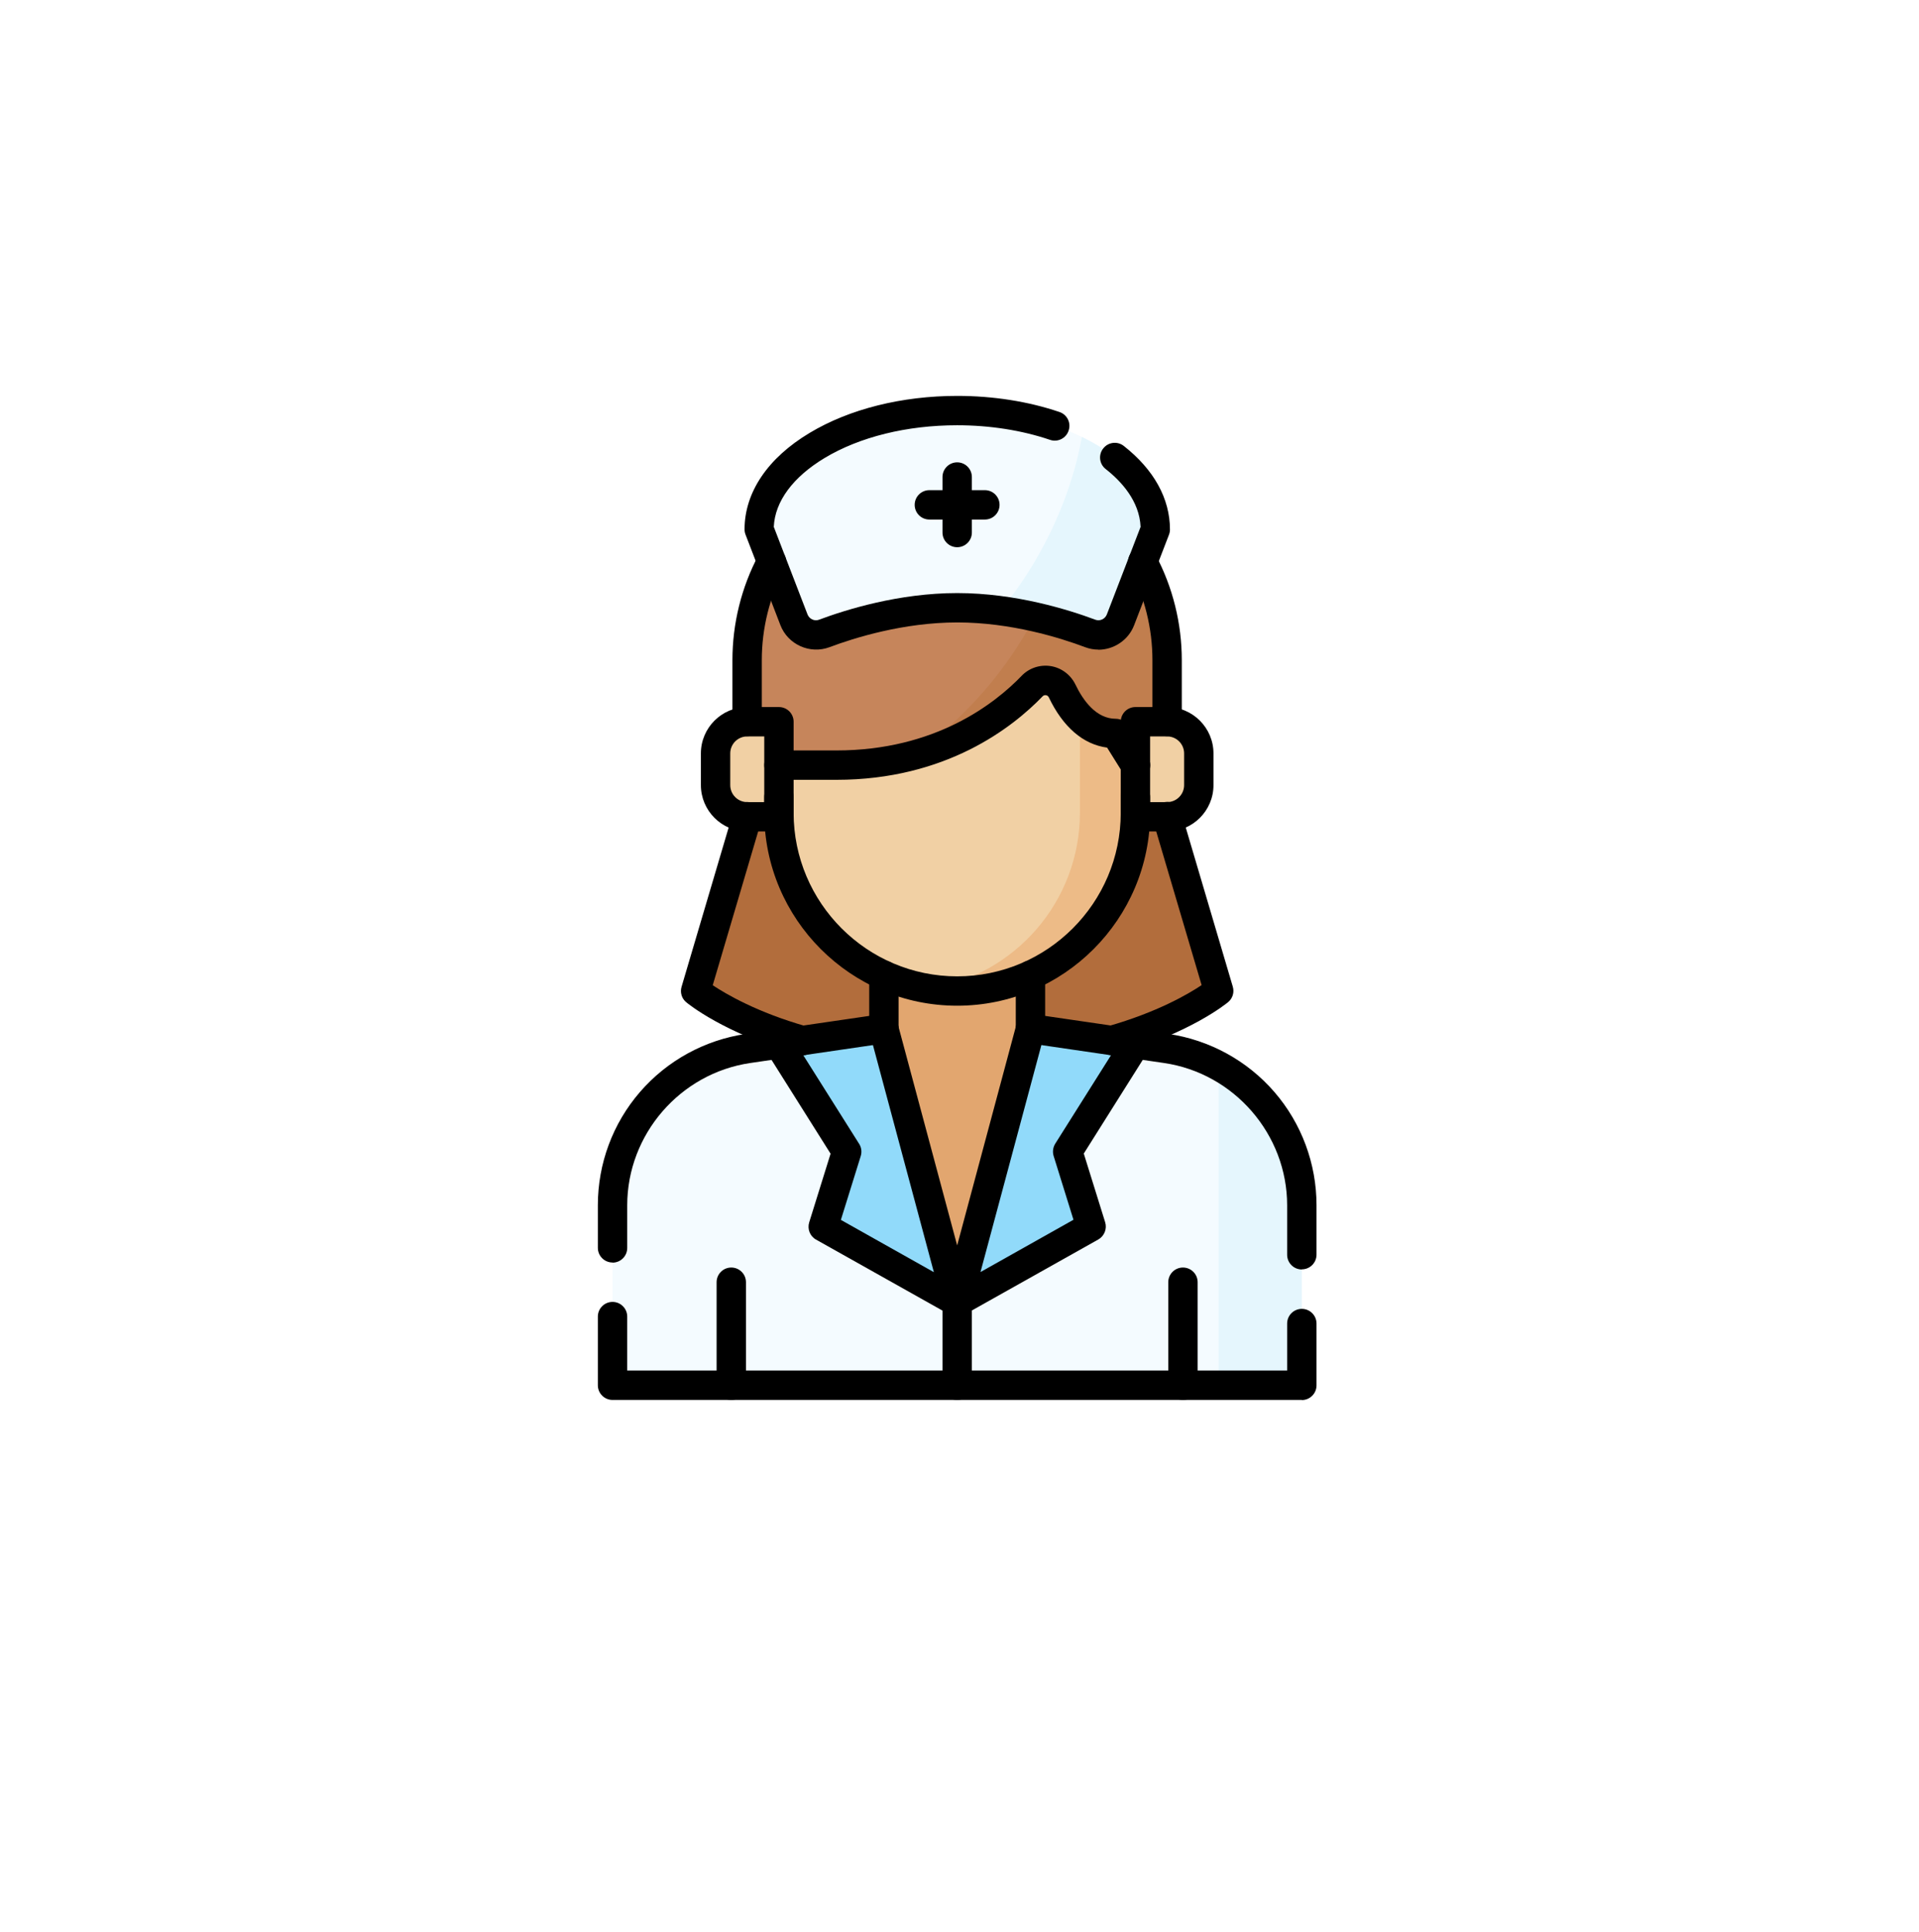
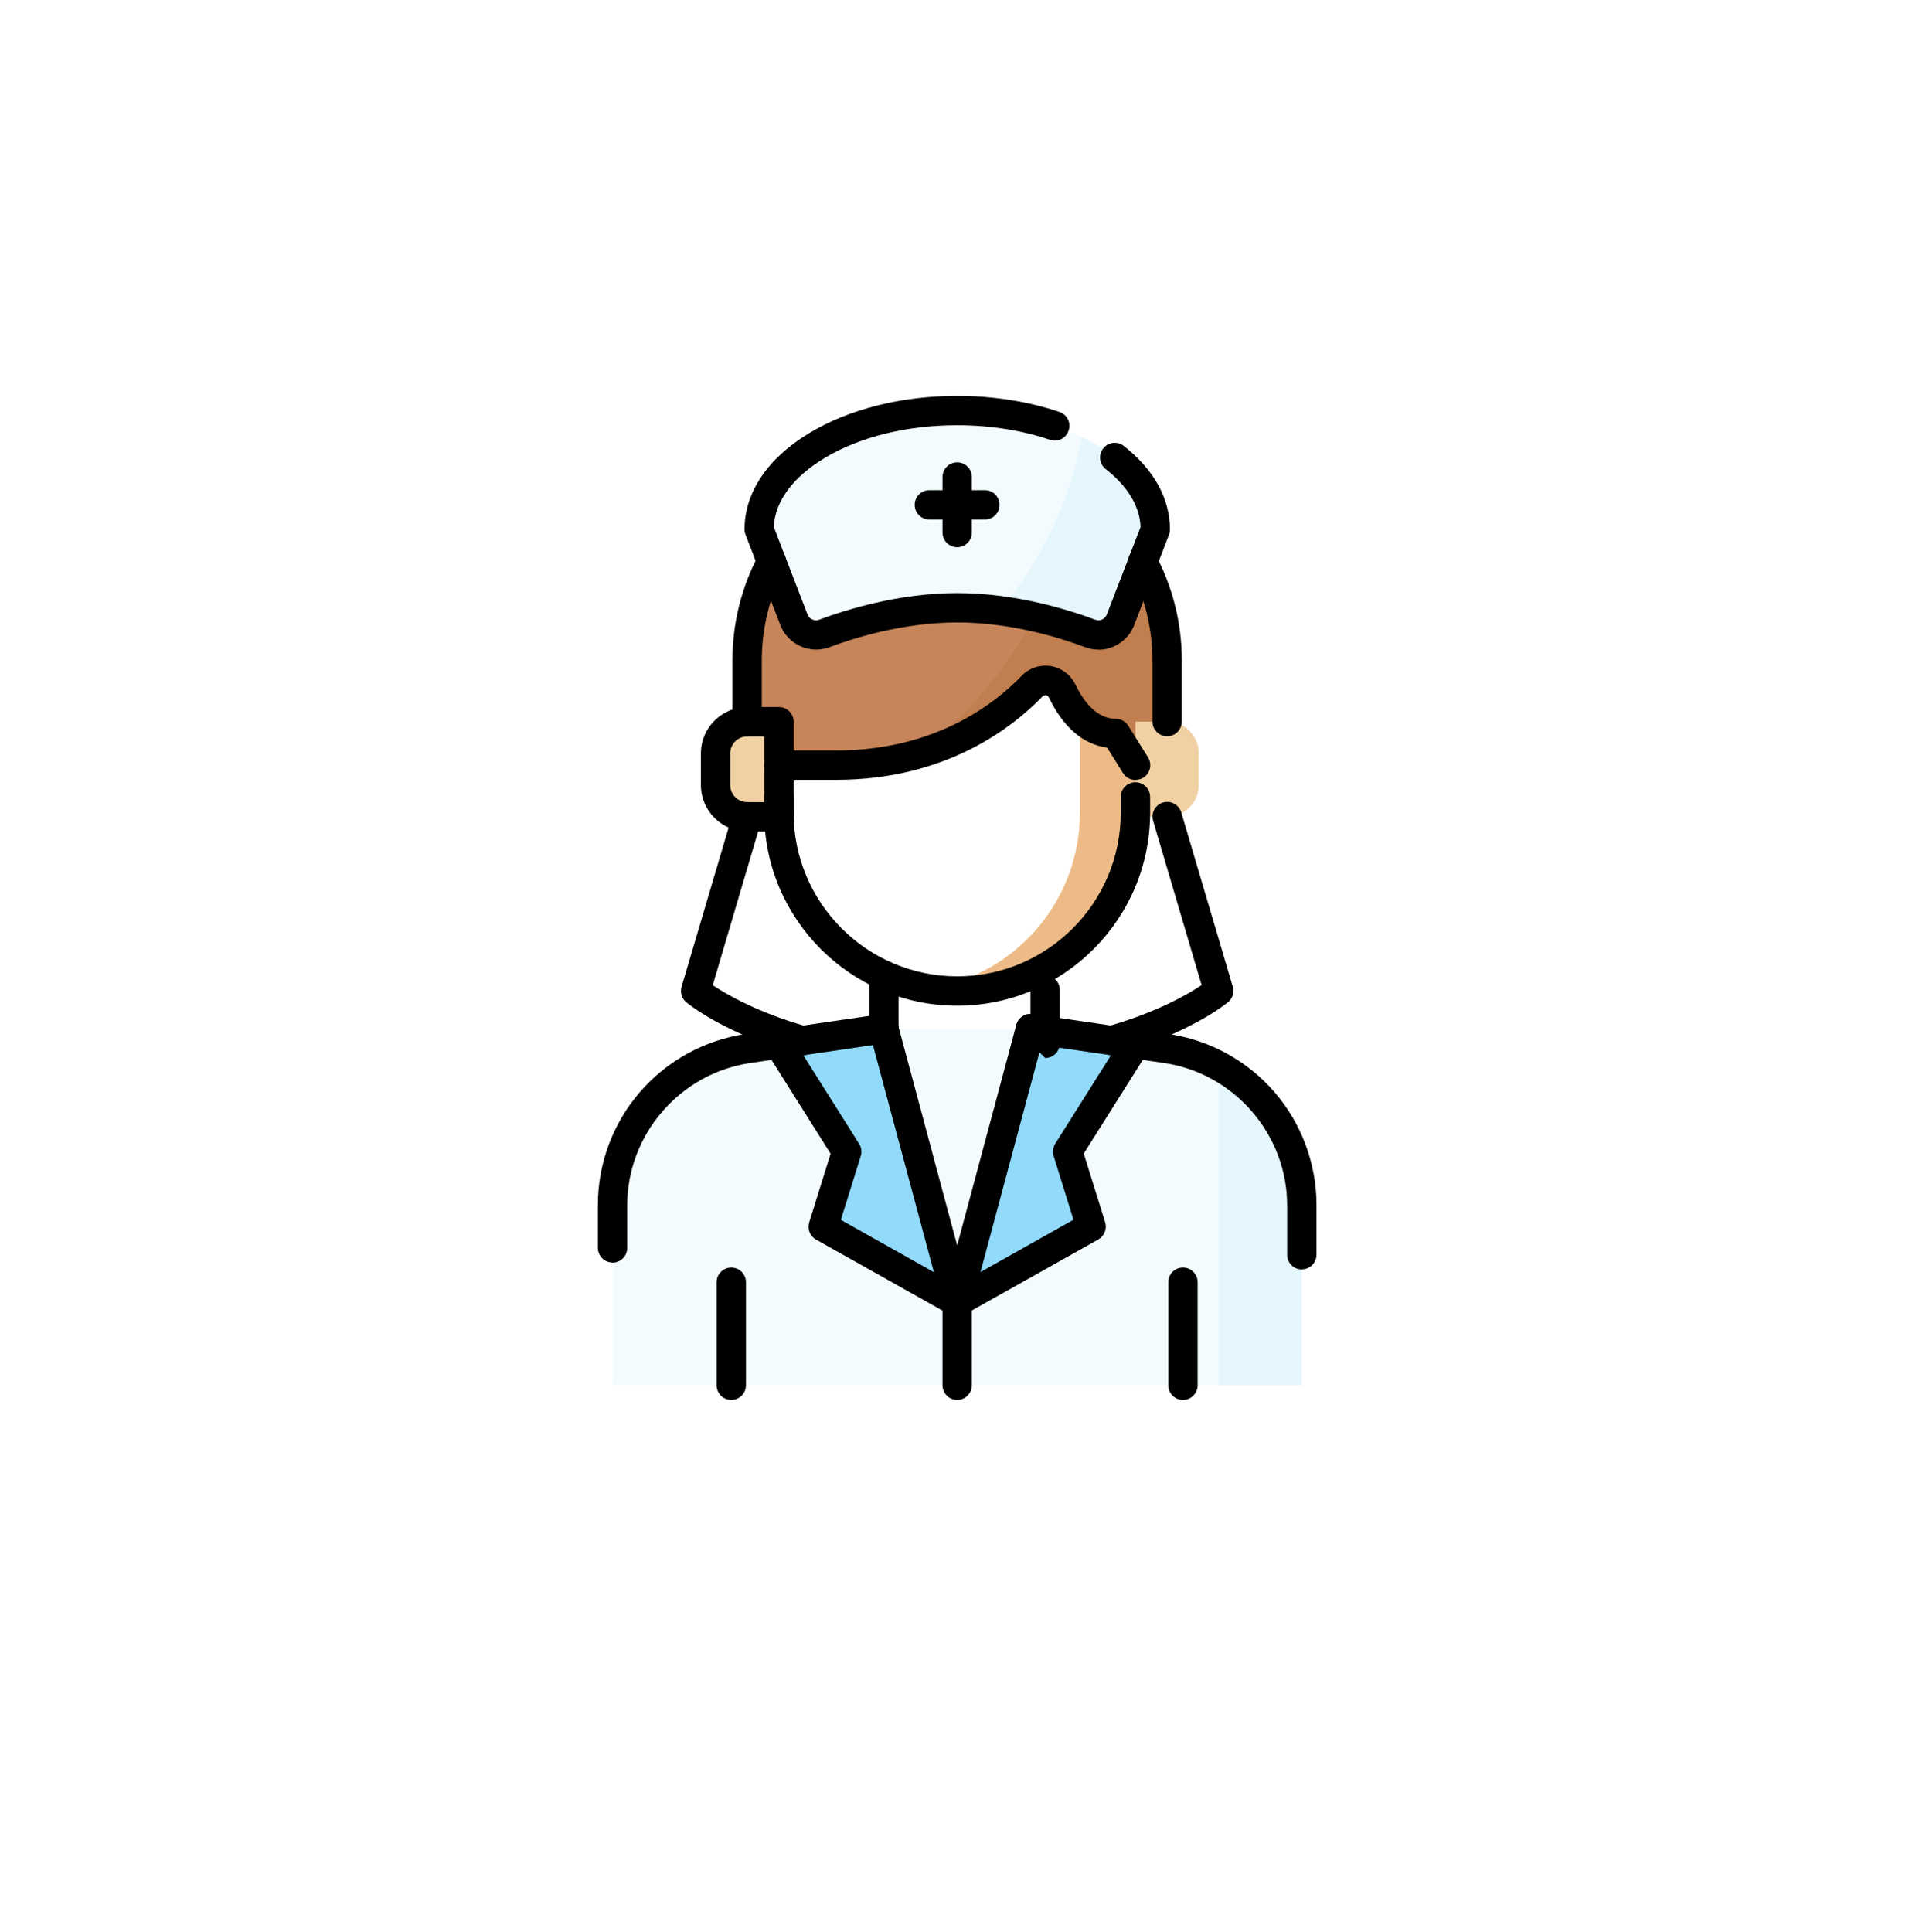
<svg xmlns="http://www.w3.org/2000/svg" id="Capa_2" data-name="Capa 2" viewBox="0 0 149 150">
  <defs>
    <style>
      .cls-1 {
        fill: none;
      }

      .cls-2 {
        clip-path: url(#clippath);
      }

      .cls-3 {
        fill: #f1d0a4;
      }

      .cls-4 {
        fill: #f4fbff;
      }

      .cls-5 {
        fill: #edbb87;
      }

      .cls-6 {
        fill: #e5f6fd;
      }

      .cls-7 {
        fill: #91dafa;
      }

      .cls-8 {
        fill: #b26d3c;
      }

      .cls-9 {
        fill: #c17e4e;
      }

      .cls-10 {
        fill: #c6855b;
      }

      .cls-11 {
        fill: #e2a66f;
      }

      .cls-12 {
        fill: #fff;
        filter: url(#drop-shadow-1);
      }
    </style>
    <filter id="drop-shadow-1" filterUnits="userSpaceOnUse">
      <feOffset dx="0" dy="3.18" />
      <feGaussianBlur result="blur" stdDeviation="5.89" />
      <feFlood flood-color="#666565" flood-opacity=".3" />
      <feComposite in2="blur" operator="in" />
      <feComposite in="SourceGraphic" />
    </filter>
    <clipPath id="clippath">
      <rect class="cls-1" x="35.34" y="30.74" width="77.95" height="77.95" />
    </clipPath>
  </defs>
  <g id="Capa_1-2" data-name="Capa 1">
    <g>
      <circle class="cls-12" cx="74.32" cy="71.43" r="56.16" />
      <g id="g8064">
        <g id="g8066">
          <g class="cls-2">
            <g id="g8068">
              <g id="g8074">
-                 <path id="path8076" class="cls-8" d="m58.01,63.41l-4,13.53s6.46,5.41,20.3,5.41,20.3-5.41,20.3-5.41l-4-13.53h-32.61Z" />
-               </g>
+                 </g>
              <g id="g8078">
                <path id="path8080" class="cls-4" d="m80.01,79.87h-11.38l-10.54,1.54c-6.04.88-10.53,6.07-10.53,12.17v13.97h53.52v-13.97c0-6.11-4.48-11.29-10.53-12.17l-10.54-1.54Z" />
              </g>
              <g id="g8082">
                <path id="path8084" class="cls-6" d="m94.62,82.76v24.8h6.46v-13.97c0-4.63-2.58-8.73-6.46-10.83" />
              </g>
              <g id="g8086">
-                 <path id="path8088" class="cls-11" d="m80.01,79.87l-5.69,21.22-5.69-21.22v-4.46h11.38v4.46Z" />
-               </g>
+                 </g>
              <g id="g8090">
                <path id="path8092" class="cls-7" d="m68.63,79.87l5.69,21.22-10.4-5.84,1.82-5.83-5.27-8.36,8.15-1.19Z" />
              </g>
              <g id="g8094">
                <path id="path8096" class="cls-7" d="m80.01,79.87l-5.69,21.22,10.4-5.84-1.82-5.83,5.27-8.36-8.15-1.19Z" />
              </g>
              <g id="g8098">
-                 <path id="path8100" class="cls-3" d="m60.48,49.88v13.23c0,7.64,6.2,13.84,13.84,13.84h0c7.64,0,13.84-6.2,13.84-13.84v-13.23h-27.68Z" />
-               </g>
+                 </g>
              <g id="g8102">
                <path id="path8104" class="cls-5" d="m83.85,54.49v8.61c0,6.91-5.07,12.64-11.69,13.67.7.11,1.42.17,2.15.17h0c7.64,0,13.84-6.2,13.84-13.84v-8.61h-4.31Z" />
              </g>
              <g id="g8106">
                <path id="path8108" class="cls-3" d="m90.62,63.41h-2.46v-7.38h2.46c1.36,0,2.46,1.1,2.46,2.46v2.46c0,1.36-1.1,2.46-2.46,2.46" />
              </g>
              <g id="g8110">
                <path id="path8112" class="cls-3" d="m58.01,63.41h2.46v-7.38h-2.46c-1.36,0-2.46,1.1-2.46,2.46v2.46c0,1.36,1.1,2.46,2.46,2.46" />
              </g>
              <g id="g8114">
                <path id="path8116" class="cls-10" d="m90.62,51.26c0-9-7.3-16.3-16.3-16.3h0c-9,0-16.3,7.3-16.3,16.3v4.77h2.46v3.38h4.46c8.05,0,12.93-3.78,15.2-6.14.69-.72,1.89-.52,2.32.38.74,1.54,2.05,3.3,4.16,3.3l1.54,2.46v-3.38h2.46v-4.77Z" />
              </g>
              <g id="g8118">
                <path id="path8120" class="cls-9" d="m82.73,37.3c.51,5.53-2.28,12.43-7.85,17.99-1.27,1.27-2.6,2.39-3.97,3.36,4.57-1.22,7.58-3.67,9.22-5.37.69-.72,1.9-.53,2.33.37.74,1.54,2.05,3.3,4.16,3.3l1.54,2.46v-3.38h2.46v-4.77c0-5.92-3.16-11.11-7.89-13.96" />
              </g>
              <g id="g8122">
                <path id="path8124" class="cls-4" d="m74.32,31.88c-8.49,0-15.38,4.13-15.38,9.23l2.7,7.01c.36.94,1.41,1.42,2.36,1.06,2.12-.8,6.03-1.99,10.33-1.99s8.2,1.2,10.33,1.99c.94.35,2-.12,2.36-1.06l2.7-7.01c0-5.1-6.89-9.23-15.38-9.23" />
              </g>
              <g id="g8126">
                <path id="path8128" class="cls-6" d="m84,33.94c-.5,2.75-1.47,5.59-2.93,8.36-.99,1.88-2.14,3.59-3.4,5.11,2.91.39,5.42,1.18,6.97,1.76.94.35,1.99-.12,2.36-1.06l2.7-7.01c0-2.89-2.22-5.48-5.69-7.17" />
              </g>
              <g id="g8130">
                <path d="m86.32,81.93c-.5,0-.95-.33-1.1-.83-.17-.61.18-1.24.79-1.41,3.83-1.09,6.25-2.5,7.29-3.2l-3.77-12.76c-.18-.6.17-1.24.77-1.42.6-.18,1.24.17,1.42.77l4,13.53c.13.44-.01.91-.36,1.2-.12.1-2.94,2.42-8.72,4.07-.1.03-.21.04-.31.04Z" />
              </g>
              <g id="g8134">
                <path d="m62.31,81.93c-.1,0-.21-.01-.31-.04-5.78-1.64-8.6-3.97-8.72-4.07-.35-.29-.49-.76-.36-1.2l4-13.53c.18-.6.81-.95,1.42-.77.6.18.95.81.77,1.42l-3.77,12.76c1.04.69,3.45,2.11,7.29,3.2.61.17.96.8.79,1.41-.14.5-.6.83-1.1.83Z" />
              </g>
              <g id="g8138">
-                 <path d="m80.01,81.01c-.63,0-1.14-.51-1.14-1.14v-4.14c0-.63.51-1.14,1.14-1.14s1.14.51,1.14,1.14v4.14c0,.63-.51,1.14-1.14,1.14Z" />
+                 <path d="m80.01,81.01v-4.14c0-.63.51-1.14,1.14-1.14s1.14.51,1.14,1.14v4.14c0,.63-.51,1.14-1.14,1.14Z" />
              </g>
              <g id="g8142">
                <path d="m68.63,81.01c-.63,0-1.14-.51-1.14-1.14v-4.14c0-.63.51-1.14,1.14-1.14s1.14.51,1.14,1.14v4.14c0,.63-.51,1.14-1.14,1.14Z" />
              </g>
              <g id="g8146">
                <path d="m74.32,102.24c-.19,0-.38-.05-.56-.15l-10.4-5.84c-.47-.26-.69-.82-.53-1.34l1.66-5.33-4.98-7.91c-.34-.53-.18-1.24.36-1.57.53-.34,1.24-.18,1.57.36l5.27,8.36c.18.28.22.63.12.95l-1.54,4.95,7.22,4.06-4.99-18.6c-.16-.61.2-1.24.81-1.4.61-.16,1.24.2,1.4.81l5.69,21.22c.12.44-.04.92-.4,1.2-.2.16-.45.24-.7.24Z" />
              </g>
              <g id="g8150">
                <path d="m74.32,102.24c-.25,0-.5-.08-.7-.24-.36-.28-.52-.75-.4-1.2l5.69-21.22c.16-.61.79-.97,1.4-.81.61.16.97.79.81,1.4l-4.99,18.6,7.22-4.06-1.54-4.95c-.1-.32-.05-.67.12-.95l5.27-8.36c.34-.53,1.04-.69,1.57-.36.53.34.69,1.04.36,1.57l-4.98,7.91,1.66,5.33c.16.51-.06,1.07-.53,1.34l-10.4,5.84c-.17.1-.37.15-.56.15Z" />
              </g>
              <g id="g8154">
                <path d="m74.32,78.09c-8.26,0-14.98-6.72-14.98-14.98v-1.23c0-.63.51-1.14,1.14-1.14s1.14.51,1.14,1.14v1.23c0,7,5.7,12.7,12.7,12.7s12.7-5.7,12.7-12.7v-1.23c0-.63.51-1.14,1.14-1.14s1.14.51,1.14,1.14v1.23c0,8.26-6.72,14.98-14.98,14.98Z" />
              </g>
              <g id="g8158">
                <path d="m88.16,60.56c-.38,0-.75-.19-.97-.54l-1.23-1.97c-1.86-.25-3.42-1.59-4.53-3.91-.06-.12-.16-.15-.22-.16-.07-.01-.17,0-.25.08-2.33,2.42-7.5,6.49-16.02,6.49h-4.46c-.63,0-1.14-.51-1.14-1.14s.51-1.14,1.14-1.14h4.46c7.67,0,12.3-3.63,14.38-5.79.58-.61,1.43-.89,2.26-.76.83.13,1.55.67,1.92,1.43.58,1.21,1.6,2.66,3.13,2.66.39,0,.76.2.97.54l1.54,2.46c.33.53.17,1.24-.36,1.57-.19.12-.4.17-.6.17Z" />
              </g>
              <g id="g8162">
                <path d="m58.01,57.17c-.63,0-1.14-.51-1.14-1.14v-4.77c0-2.85.7-5.67,2.03-8.17.3-.56.99-.77,1.54-.47.56.3.77.99.47,1.54-1.15,2.17-1.76,4.62-1.76,7.1v4.77c0,.63-.51,1.14-1.14,1.14Z" />
              </g>
              <g id="g8166">
                <path d="m90.62,57.17c-.63,0-1.14-.51-1.14-1.14v-4.77c0-2.47-.61-4.93-1.76-7.1-.3-.56-.08-1.25.47-1.54.56-.3,1.25-.08,1.54.47,1.33,2.5,2.03,5.32,2.03,8.17v4.77c0,.63-.51,1.14-1.14,1.14Z" />
              </g>
              <g id="g8170">
                <path d="m85.28,50.44c-.34,0-.69-.06-1.03-.19-1.91-.72-5.74-1.92-9.92-1.92s-8.01,1.2-9.92,1.92c-1.52.57-3.24-.2-3.82-1.72l-2.7-7.01c-.05-.13-.08-.27-.08-.41,0-2.88,1.8-5.55,5.06-7.5,3.08-1.85,7.15-2.87,11.46-2.87,2.78,0,5.52.43,7.93,1.25.6.2.92.85.71,1.45-.2.6-.85.92-1.45.71-2.18-.74-4.67-1.13-7.2-1.13-3.9,0-7.56.9-10.29,2.54-2.46,1.48-3.86,3.37-3.95,5.35l2.62,6.8c.14.36.54.54.89.41,2.06-.77,6.18-2.07,10.73-2.07s8.67,1.3,10.73,2.07c.35.13.75-.05.89-.41l2.62-6.8c-.09-2.02-1.51-3.55-2.71-4.49-.5-.39-.58-1.11-.19-1.6.39-.5,1.11-.58,1.6-.19,2.34,1.84,3.58,4.09,3.58,6.49,0,.14-.03.28-.08.41l-2.7,7.01c-.45,1.18-1.59,1.91-2.79,1.91Zm4.42-9.33h0,0Z" />
              </g>
              <g id="g8174">
-                 <path d="m90.62,64.56h-2.46c-.63,0-1.14-.51-1.14-1.14v-7.38c0-.63.51-1.14,1.14-1.14h2.46c1.99,0,3.6,1.62,3.6,3.6v2.46c0,1.99-1.62,3.6-3.6,3.6Zm-1.32-2.28h1.32c.73,0,1.32-.59,1.32-1.32v-2.46c0-.73-.59-1.32-1.32-1.32h-1.32v5.1Z" />
-               </g>
+                 </g>
              <g id="g8178">
                <path d="m60.48,64.56h-2.46c-1.99,0-3.6-1.62-3.6-3.6v-2.46c0-1.99,1.62-3.6,3.6-3.6h2.46c.63,0,1.14.51,1.14,1.14v7.38c0,.63-.51,1.14-1.14,1.14Zm-2.46-7.38c-.73,0-1.32.59-1.32,1.32v2.46c0,.73.59,1.32,1.32,1.32h1.32v-5.1h-1.32Z" />
              </g>
              <g id="g8182">
                <path d="m91.85,108.7c-.63,0-1.14-.51-1.14-1.14v-8c0-.63.51-1.14,1.14-1.14s1.14.51,1.14,1.14v8c0,.63-.51,1.14-1.14,1.14Z" />
              </g>
              <g id="g8186">
                <path d="m56.78,108.7c-.63,0-1.14-.51-1.14-1.14v-8c0-.63.51-1.14,1.14-1.14s1.14.51,1.14,1.14v8c0,.63-.51,1.14-1.14,1.14Z" />
              </g>
              <g id="g8190">
                <path d="m101.08,98.57c-.63,0-1.14-.51-1.14-1.14v-3.84c0-5.5-4.11-10.25-9.55-11.05l-10.54-1.54c-.62-.09-1.06-.67-.96-1.29.09-.62.67-1.06,1.29-.97l10.54,1.54c3.19.47,6.12,2.07,8.23,4.51,2.11,2.44,3.27,5.57,3.27,8.79v3.84c0,.63-.51,1.14-1.14,1.14Z" />
              </g>
              <g id="g8194">
                <path d="m47.56,98.03c-.63,0-1.14-.51-1.14-1.14v-3.31c0-3.23,1.16-6.35,3.27-8.79,2.11-2.44,5.03-4.04,8.23-4.51l10.54-1.54c.62-.09,1.2.34,1.29.97.09.62-.34,1.2-.96,1.29l-10.54,1.54c-5.44.8-9.55,5.54-9.55,11.05v3.31c0,.63-.51,1.14-1.14,1.14Z" />
              </g>
              <g id="g8198">
-                 <path d="m101.08,108.7h-53.52c-.63,0-1.14-.51-1.14-1.14v-5.33c0-.63.51-1.14,1.14-1.14s1.14.51,1.14,1.14v4.19h51.24v-3.65c0-.63.51-1.14,1.14-1.14s1.14.51,1.14,1.14v4.8c0,.63-.51,1.14-1.14,1.14Z" />
-               </g>
+                 </g>
              <g id="g8202">
                <path d="m74.32,108.7c-.63,0-1.14-.51-1.14-1.14v-6.46c0-.63.51-1.14,1.14-1.14s1.14.51,1.14,1.14v6.46c0,.63-.51,1.14-1.14,1.14Z" />
              </g>
              <g id="g8206">
                <path d="m74.32,42.49c-.63,0-1.14-.51-1.14-1.14v-4.31c0-.63.51-1.14,1.14-1.14s1.14.51,1.14,1.14v4.31c0,.63-.51,1.14-1.14,1.14Z" />
              </g>
              <g id="g8210">
                <path d="m76.47,40.34h-4.31c-.63,0-1.14-.51-1.14-1.14s.51-1.14,1.14-1.14h4.31c.63,0,1.14.51,1.14,1.14s-.51,1.14-1.14,1.14Z" />
              </g>
            </g>
          </g>
        </g>
      </g>
    </g>
  </g>
</svg>